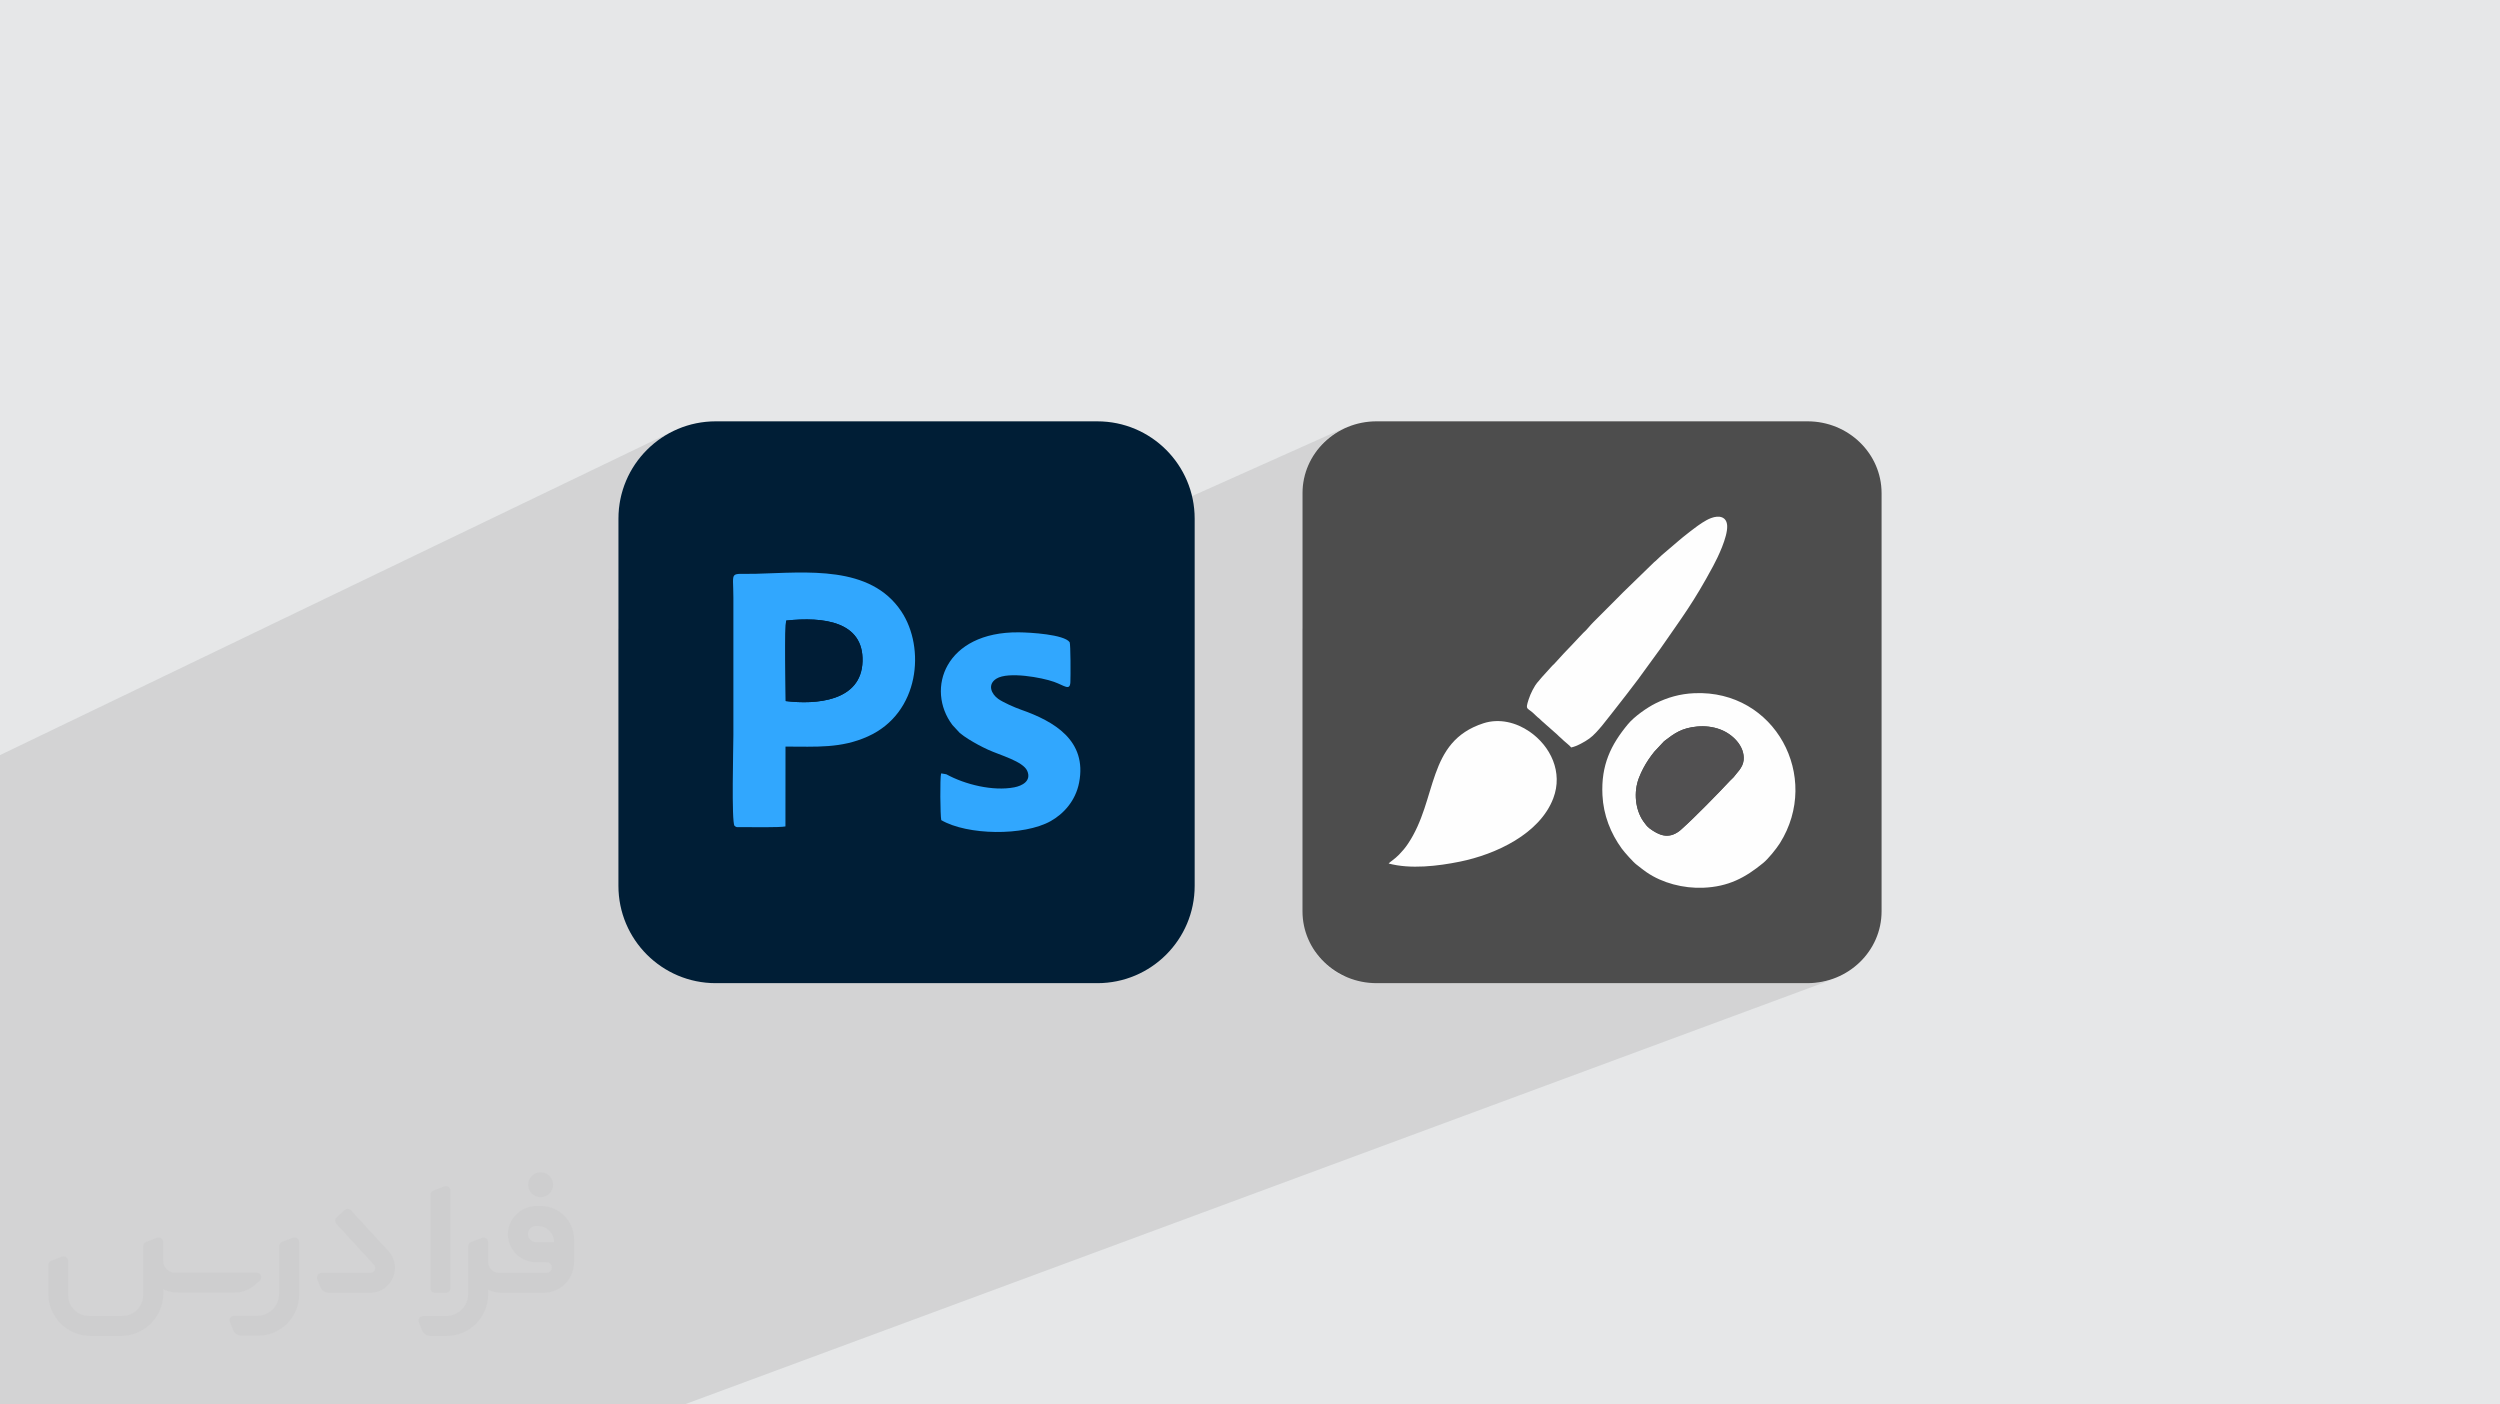
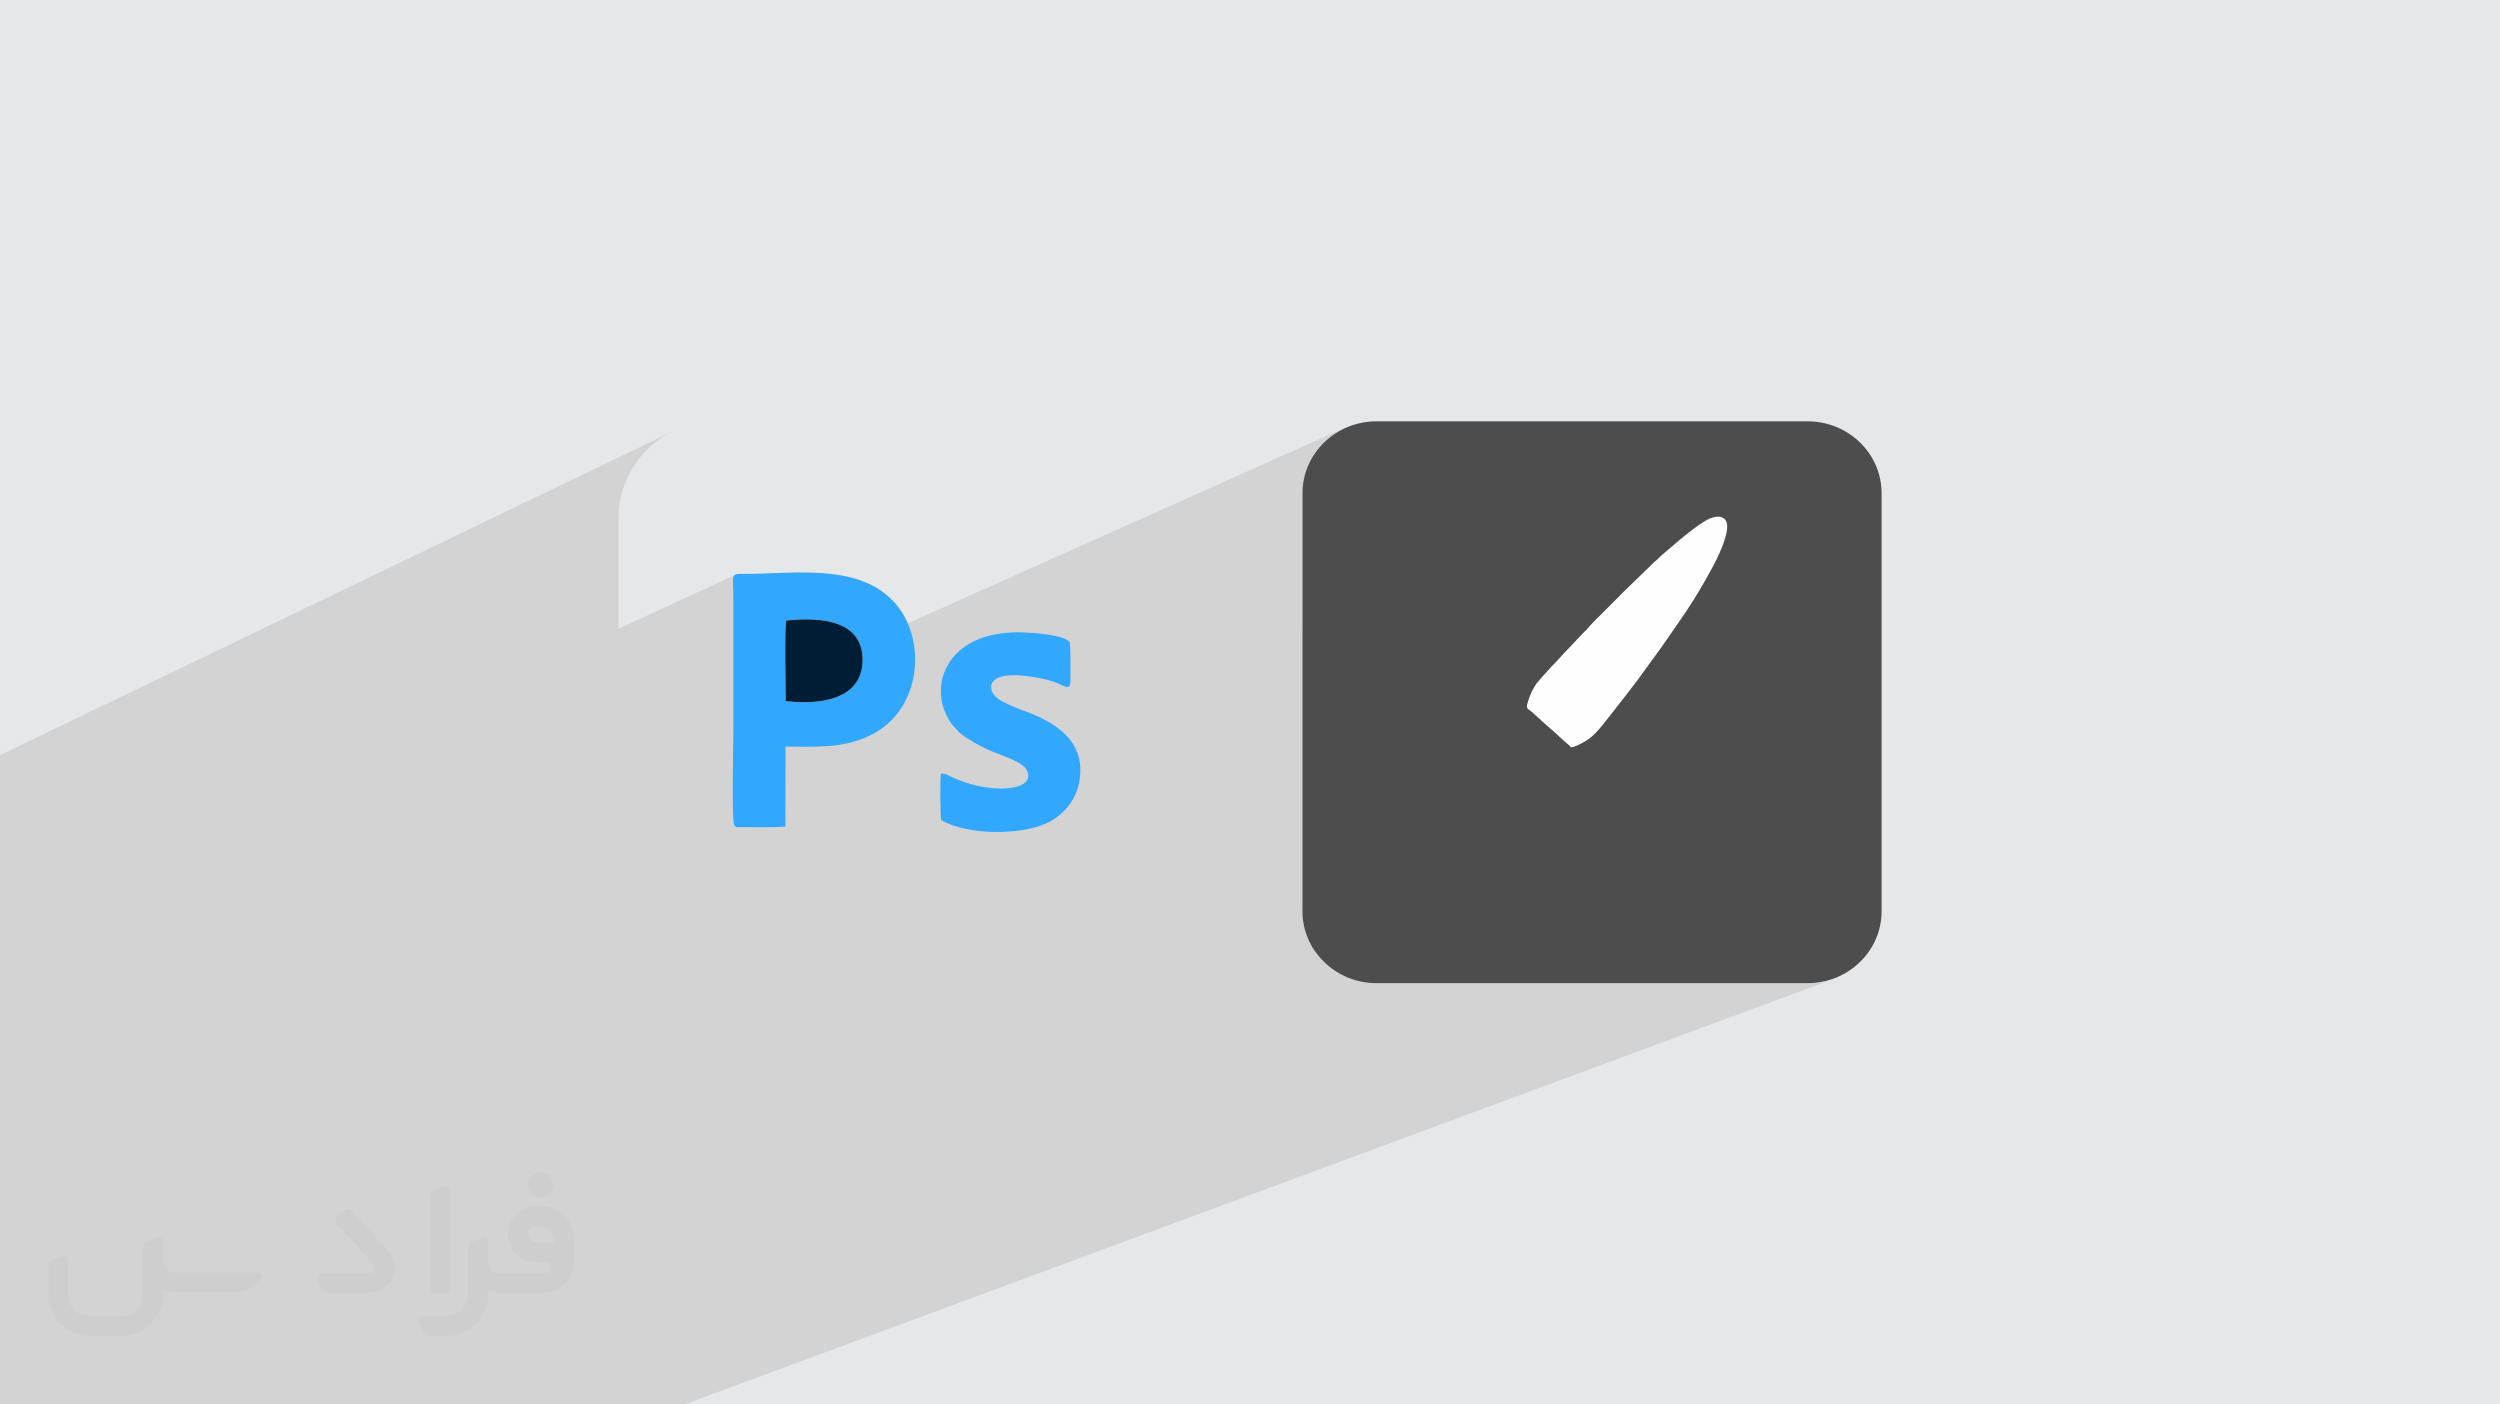
<svg xmlns="http://www.w3.org/2000/svg" xml:space="preserve" width="94.192mm" height="52.917mm" version="1.0" style="shape-rendering:geometricPrecision; text-rendering:geometricPrecision; image-rendering:optimizeQuality; fill-rule:evenodd; clip-rule:evenodd" viewBox="0 0 9419.16 5291.66">
  <defs>
    <style type="text/css">
   
    .fil5 {fill:#001D36}
    .fil3 {fill:#001E36}
    .fil4 {fill:#31A7FE}
    .fil6 {fill:#4D4D4D}
    .fil8 {fill:#515051}
    .fil0 {fill:#E6E7E8}
    .fil7 {fill:#FEFEFE}
    .fil2 {fill:#373435;fill-rule:nonzero;fill-opacity:0.031}
    .fil1 {fill:#2B2A29;fill-opacity:0.102}
   
  </style>
  </defs>
  <g id="Layer_x0020_1">
    <polygon class="fil0" points="-0,0 9419.16,0 9419.16,5291.66 -0,5291.66 " />
    <polygon class="fil1" points="1178.94,5291.66 926.89,5291.66 620.15,5291.66 507.4,5291.66 504.59,5291.66 390.48,5291.66 311.25,5291.66 221.61,5291.66 159.24,5291.66 -0,5291.66 -0,5205.31 -0,5178.31 -0,5149.46 -0,4835.87 -0,4833.52 -0,4827.56 -0,4803.26 -0,4753.72 -0,4752.39 -0,4664.25 -0,4594.22 -0,4594.19 -0,4594.15 -0,4590.64 -0,4588.16 -0,4561.46 -0,4515.86 -0,4513.61 -0,4470.22 -0,4446.77 -0,4437.47 -0,4436.95 -0,4388.82 -0,4344.9 -0,4337.56 -0,4329.72 -0,4317.22 -0,4268.78 -0,4203.39 -0,4197.95 -0,4197.5 -0,4183.18 -0,4114.7 -0,4114.68 -0,4114.63 -0,4075.69 -0,4039.01 -0,4022.43 -0,4022.42 -0,3958.62 -0,3958.6 -0,3958.59 -0,3879.11 -0,3828.65 -0,3682.85 -0,3682.83 -0,3474.08 -0,3444.82 -0,3059.21 -0,2845 2537.73,1623.59 2521.92,1631.69 2506.57,1640.52 2491.69,1650.05 2477.32,1660.28 2463.46,1671.16 2450.16,1682.69 2437.43,1694.83 2425.28,1707.56 2413.76,1720.86 2402.87,1734.71 2392.65,1749.09 2383.11,1763.96 2374.28,1779.32 2366.18,1795.13 2358.84,1811.37 2352.27,1828.01 2346.51,1845.05 2341.57,1862.44 2337.47,1880.18 2334.25,1898.23 2331.91,1916.58 2330.5,1935.2 2330.02,1954.06 2330.02,2369.01 2775.52,2163.32 2790.94,2162.02 2814.57,2162.08 2848.04,2161.81 2866.13,2161.27 2884.47,2160.64 2903.03,2159.95 2921.77,2159.25 2940.67,2158.58 2959.7,2157.98 2978.81,2157.49 2997.99,2157.16 3017.19,2157.02 3036.4,2157.12 3055.57,2157.49 3074.69,2158.19 3093.7,2159.24 3112.59,2160.7 3131.33,2162.61 3149.88,2165 3168.21,2167.91 3186.29,2171.4 3204.09,2175.5 3221.57,2180.25 3238.72,2185.7 3255.49,2191.88 3271.85,2198.84 3287.78,2206.62 3303.24,2215.26 3318.2,2224.81 3332.64,2235.29 3346.51,2246.76 3359.79,2259.26 3372.44,2272.83 3384.44,2287.51 3395.76,2303.34 3404.01,2316.51 3411.58,2330.27 3418.47,2344.57 3420.11,2348.49 5072.94,1608.79 5049.29,1620.23 5026.97,1633.82 5006.12,1649.44 4986.87,1666.95 4969.36,1686.2 4953.74,1707.05 4940.15,1729.37 4928.71,1753.02 4919.57,1777.87 4912.87,1803.76 4908.75,1830.56 4907.35,1858.14 4907.35,2368.74 5616.05,2065.25 5629.29,2059.84 5642.68,2054.75 5656.24,2049.97 5669.94,2045.53 5683.79,2041.41 5697.77,2037.62 5711.91,2034.18 5726.15,2031.07 5740.53,2028.31 5755.04,2025.91 5769.66,2023.86 5784.39,2022.18 5799.23,2020.87 5814.18,2019.91 5829.22,2019.34 5844.37,2019.15 5859.5,2019.34 5874.54,2019.91 5889.49,2020.87 5904.33,2022.18 5919.07,2023.86 5933.69,2025.91 5948.19,2028.31 5962.57,2031.07 5976.84,2034.18 5990.95,2037.62 6004.94,2041.41 6018.79,2045.53 6032.49,2049.97 6046.04,2054.75 6059.44,2059.84 6072.68,2065.25 6085.75,2070.97 6098.66,2077 6111.4,2083.33 6123.95,2089.95 6136.33,2096.87 6148.53,2104.08 6160.52,2111.57 6172.32,2119.34 6183.92,2127.38 6195.32,2135.69 6206.5,2144.27 6217.47,2153.11 6228.24,2162.2 6238.76,2171.54 6249.06,2181.13 6259.13,2190.96 6268.96,2201.03 6278.55,2211.33 6287.89,2221.86 6296.99,2232.63 6305.82,2243.59 6314.4,2254.78 6322.71,2266.17 6330.75,2277.77 6338.52,2289.58 6346.01,2301.57 6353.22,2313.76 6360.15,2326.14 6366.77,2338.7 6373.09,2351.43 6379.12,2364.34 6384.84,2377.42 6390.25,2390.66 6395.34,2404.05 6400.13,2417.61 6404.56,2431.31 6408.68,2445.16 6412.47,2459.14 6415.92,2473.27 6419.02,2487.52 6421.78,2501.9 6424.18,2516.41 6426.24,2531.03 6427.91,2545.76 6429.23,2560.6 6430.18,2575.55 6430.75,2590.59 6430.94,2605.73 6430.75,2620.87 6430.18,2635.91 6429.23,2650.86 6427.91,2665.7 6426.24,2680.44 6424.18,2695.06 6421.78,2709.56 6419.02,2723.94 6415.92,2738.2 6412.47,2752.32 6408.68,2766.31 6404.56,2780.15 6400.13,2793.86 6395.34,2807.41 6390.25,2820.81 6384.84,2834.05 6379.12,2847.12 6373.09,2860.03 6366.77,2872.76 6360.15,2885.32 6353.22,2897.7 6346.01,2909.88 6338.52,2921.88 6330.75,2933.69 6322.71,2945.28 6314.4,2956.68 6305.82,2967.87 6296.99,2978.84 6287.89,2989.59 6278.55,3000.12 6268.96,3010.42 6259.13,3020.49 6249.06,3030.32 6238.76,3039.91 6228.24,3049.26 6217.47,3058.35 6206.5,3067.19 6195.32,3075.76 6183.92,3084.07 6172.32,3092.12 6160.52,3099.89 6148.53,3107.38 6136.33,3114.58 6123.95,3121.5 6111.4,3128.13 6098.66,3134.45 6085.75,3140.48 6072.68,3146.2 6059.44,3151.61 4954.92,3586.18 4969.36,3605.45 4986.87,3624.7 5006.12,3642.21 5026.97,3657.83 5049.29,3671.42 5065.41,3679.22 6442.62,3142.63 6738.73,3142.63 6590.67,3272.5 5468.09,3704.22 6818.44,3704.22 6846.02,3702.82 6872.82,3698.7 6898.71,3692 6923.56,3682.86 2578.26,5291.66 1340.34,5291.66 " />
    <g id="_1213440309872">
-       <path class="fil2" d="M1127.1 4679.66l0 197.33c0,20.44 -3.75,40.88 -11.68,59.65 -7.93,18.77 -19.19,36.3 -33.79,50.48 -14.6,14.6 -31.7,25.86 -50.48,33.79 -18.77,7.93 -39.21,11.68 -59.65,11.68l-60.91 0c-7.09,0 -14.18,-2.08 -20.02,-6.26 -5.84,-4.17 -10.43,-9.59 -12.94,-16.27l-11.26 -29.2c-0.83,-2.5 -1.25,-5.42 -1.25,-8.34 0,-2.92 1.25,-5.43 2.92,-7.93 1.67,-2.5 3.75,-4.17 6.26,-5.42 2.5,-1.25 5.42,-2.09 7.92,-1.67l86.36 0c22.11,0 42.97,-8.76 58.82,-24.61 15.43,-15.44 24.19,-36.71 24.19,-58.82l0 -179.39c0,-3.34 1.26,-6.67 3.34,-9.59 2.09,-2.92 5.01,-5.01 7.93,-6.26l40.88 -15.85c2.5,-0.84 5.42,-1.25 8.34,-0.84 2.92,0.42 5.43,1.26 7.51,2.92 2.09,1.67 4.18,3.76 5.43,6.26 1.25,2.92 2.08,5.84 2.08,8.34z" />
      <path class="fil2" d="M2036.96 4543.67l-15.02 0c-59.66,0 -109.3,48.8 -108.47,108.04 0.42,27.54 12.1,54.24 31.71,73.43 19.6,19.6 46.3,30.45 74.25,30.45l39.63 0c5.43,0 10.43,2.08 14.19,5.84 3.75,3.75 5.84,8.76 5.84,14.18 0,5.43 -2.09,10.43 -5.84,14.19 -3.76,3.75 -8.76,5.84 -14.19,5.84l-179.38 0c-10.85,0 -20.86,-4.59 -28.37,-12.1 -7.51,-7.51 -11.68,-17.94 -12.1,-28.37l0 -75.09c0,-2.92 -0.83,-5.42 -2.08,-7.93 -1.25,-2.5 -3.34,-4.58 -5.43,-6.25 -2.08,-1.67 -5,-2.51 -7.51,-2.92 -2.92,-0.42 -5.42,0 -8.34,0.83l-41.3 15.85c-2.92,1.25 -5.84,3.34 -7.93,6.26 -2.08,2.92 -2.92,6.26 -2.92,9.59l0 179.39c0,22.11 -8.76,43.39 -24.19,58.82 -15.44,15.44 -36.71,24.61 -58.82,24.61l-86.77 0.01c-2.92,0 -5.43,0.83 -7.93,2.08 -2.5,1.25 -4.59,3.34 -6.26,5.43 -1.66,2.5 -2.5,5 -2.92,7.51 -0.41,2.92 0,5.42 1.26,8.34l11.26 29.2c2.5,6.68 7.09,12.52 12.93,16.69 5.84,4.17 12.93,6.26 20.03,5.84l60.9 0c41.3,0 80.93,-16.27 110.14,-45.89 29.2,-29.2 45.88,-68.84 45.88,-110.14l0 -18.35c15.86,7.92 33.38,12.1 50.9,12.1l157.27 0c30.46,0 60.08,-12.1 81.77,-33.79 21.69,-21.7 33.79,-50.9 33.79,-81.77l0 -85.94c0,-33.37 -13.35,-65.49 -36.71,-89.27 -23.78,-23.78 -55.9,-36.71 -89.27,-36.71zm50.47 136.41l-66.74 0c-7.93,0 -15.44,-2.5 -21.28,-7.92 -5.84,-5.43 -9.6,-12.52 -10.43,-20.45 0,-4.17 0.42,-8.76 2.08,-12.93 1.67,-4.17 3.76,-7.92 6.68,-10.84 5.84,-5.43 13.77,-8.77 21.69,-8.77l7.1 0c16.27,0 31.7,6.26 42.96,17.94 11.68,11.27 17.94,26.7 17.94,42.97z" />
      <path class="fil2" d="M1696.96 4485.68l0 367.95c0,2.08 -0.42,4.58 -1.25,6.67 -0.84,2.09 -2.09,4.17 -3.76,5.84 -1.67,1.67 -3.34,2.92 -5.42,3.75 -2.09,0.84 -4.17,1.26 -6.68,1.26l-40.88 0c-2.08,0 -4.59,-0.42 -6.67,-1.26 -2.09,-0.83 -4.17,-2.08 -5.43,-3.75 -1.66,-1.67 -2.92,-3.75 -3.75,-5.84 -0.83,-2.09 -1.25,-4.59 -1.25,-6.67l0 -352.1c0,-3.33 0.83,-6.67 2.92,-9.59 2.08,-2.92 4.59,-5.01 7.92,-6.26l40.89 -15.85c2.5,-0.84 5.42,-1.25 8.34,-1.25 2.92,0.41 5.42,1.25 7.51,2.92 2.5,1.66 4.17,3.75 5.42,6.25 1.25,2.09 2.09,5.01 2.09,7.93z" />
      <path class="fil2" d="M1393.67 4871.15l-153.93 0c-7.09,0 -14.19,-2.09 -20.03,-6.26 -5.84,-4.17 -10.43,-10.01 -13.35,-16.69l-11.26 -28.78c-0.83,-2.51 -1.25,-5.43 -0.83,-8.35 0.41,-2.92 1.25,-5.42 2.92,-7.92 1.66,-2.51 3.75,-4.17 6.25,-5.43 2.51,-1.25 5.43,-2.08 7.93,-2.08l184.39 0c3.34,0 6.67,-1.25 9.59,-2.92 2.93,-2.09 5.01,-4.59 6.68,-7.93 1.25,-3.34 1.67,-6.67 1.25,-10.01 -0.42,-3.34 -2.08,-6.68 -4.17,-9.18l-141.84 -154.35c-2.92,-3.34 -4.59,-7.93 -4.59,-12.52 0,-4.59 2.09,-8.76 5.84,-12.1l29.62 -27.53c3.34,-2.92 7.93,-4.59 12.52,-4.59 4.59,0.42 8.76,2.09 12.1,5.84l140.58 153.1c55.49,59.66 12.52,157.7 -69.67,157.7z" />
      <path class="fil2" d="M979.01 4825.26l-20.03 17.1c-20.86,17.94 -47.56,27.95 -75.09,27.95l-211.51 0c-19.6,0 -39.21,-4.17 -57.15,-12.51l0 16.27c0,20.85 -4.17,41.71 -12.1,60.9 -7.92,19.19 -19.6,36.71 -34.62,51.73 -14.6,14.6 -32.12,26.28 -51.73,34.63 -19.19,7.92 -40.05,12.09 -60.91,12.09l-114.72 0.01c-20.86,0 -41.72,-4.18 -60.91,-12.1 -19.19,-7.93 -36.71,-19.61 -51.73,-34.63 -14.6,-14.6 -26.28,-32.12 -34.62,-51.73 -7.93,-19.19 -12.1,-40.04 -12.1,-60.9l0 -108.05c0,-3.34 1.25,-6.67 2.92,-9.59 2.09,-2.92 4.59,-5.01 7.93,-6.26l40.88 -15.85c2.5,-0.84 5.42,-1.26 8.34,-0.84 2.92,0.42 5.43,1.25 7.51,2.92 2.09,1.67 4.17,3.76 5.43,6.26 1.25,2.5 2.08,5.01 2.08,7.93l0 128.9c0,20.86 8.35,40.88 22.95,55.49 14.6,14.6 34.62,22.94 55.48,22.94l125.98 0c20.86,0 40.47,-8.35 55.07,-22.95 14.6,-14.6 22.95,-34.62 22.95,-55.48l0 -184.39c0,-3.34 1.25,-6.68 2.92,-9.6 2.08,-2.92 4.58,-5 7.92,-6.25l40.88 -15.86c2.51,-0.83 5.43,-1.25 8.35,-0.83 2.92,0.42 5.42,1.25 7.92,2.92 2.51,1.67 4.18,3.75 5.43,6.26 1.25,2.5 2.08,5.42 2.08,7.92l0 70.51c0,11.68 4.59,23.36 12.94,31.7 8.34,8.35 19.6,13.35 31.7,13.35l307.87 0c3.34,0 7.1,0.84 9.6,2.92 2.92,2.09 5.01,5.01 6.26,7.93 1.25,3.34 1.25,6.67 0.41,10.43 0,3.75 -2.08,6.67 -4.58,8.76z" />
      <path class="fil2" d="M2036.96 4510.71c25.86,0 47.14,-21.28 47.14,-47.14 0,-25.87 -21.28,-47.14 -47.14,-47.14 -25.87,0 -47.15,21.27 -47.15,47.14 0,25.86 21.28,47.14 47.15,47.14z" />
    </g>
-     <path class="fil3" d="M2696.71 1587.46l1437.75 0c202.47,0 366.65,164.19 366.65,366.64l0 1383.51c0,202.44 -164.18,366.61 -366.65,366.61l-1437.78 0c-202.47,0 -366.66,-164.18 -366.66,-366.65l0 -1383.51c0,-202.45 164.19,-366.63 366.66,-366.63l0.03 0.03z" />
    <path class="fil4" d="M2960.43 2641.39c0,-44.95 -5.18,-279.7 2.09,-303.36 140.15,-15.09 291.37,3.5 287.26,153.53 -4.21,152.07 -177.33,163.66 -289.31,149.83l-0.04 0zm-0.93 171.52c116.99,0 208.96,7.4 310.61,-38.39 195.27,-87.99 217.19,-334.01 125.64,-471.18 -116.94,-175.15 -356.17,-146.59 -547.72,-141.53 -103.9,2.72 -84.9,-16.57 -84.9,88.9l0 519.03c0,43.54 -7.58,327.24 4.29,341.58 7.8,6.94 9.15,4.86 22.64,4.96 35.95,0.19 150.08,1.83 169.23,-2.59l0.2 -300.7 -0.05 0 0.06 -0.08z" />
    <path class="fil4" d="M3546.21 3089.88c97.62,57.25 311.21,60.77 412.66,3.67 47.78,-26.87 93.29,-75.54 106.77,-144.58 31.03,-158.99 -93.89,-231.35 -219.23,-275.23 -24.27,-8.47 -67.1,-27.6 -85.22,-40.37 -25.88,-18.26 -42.56,-54.51 -6.69,-76.6 44.31,-27.31 170.53,-4.31 216.91,12.31 39.18,14.05 59.83,35.09 61.41,1 1.06,-22.32 0.96,-142.93 -2.73,-150.49 -21.09,-29.44 -148.81,-36.75 -191.48,-37.17 -278.12,-2.65 -352,214.26 -250.23,349.23l27.73 29.87c8.31,7.06 23.1,17.43 33.77,23.99 23.86,14.68 45.49,26.54 72.81,39.14 44.26,20.44 131.91,43.77 147.6,79.87 16.52,37.97 -19.28,56.24 -48.92,61.92 -79.86,15.32 -185.12,-10.3 -255.96,-49.23l-17.17 -3.01c-0.48,-0.89 -1.89,0.49 -2.72,0.89 -4.31,17.35 -3.04,156.27 0.76,174.85l0 -0.04 -0.07 -0.02z" />
    <path class="fil5" d="M2960.43 2641.39c112,13.82 285.09,2.24 289.32,-149.83 4.14,-150.03 -147.08,-168.62 -287.28,-153.53 -7.23,23.67 -2.07,258.42 -2.07,303.36l0.03 0z" />
    <path class="fil6" d="M5186.38 1587.42l1623.74 0c154.08,0 279.03,121.23 279.03,270.71l0 1575.37c0,149.47 -124.95,270.7 -279.03,270.7l-1623.74 0.01c-154.08,-0.01 -279.03,-121.24 -279.03,-270.72l0 -1575.36c0,-149.48 124.95,-270.71 279.03,-270.71z" />
    <g id="_1678947315776">
-       <path class="fil7" d="M6393.52 2737.36c30.75,-2.95 60.54,0.87 87.6,10.92 46.46,17.25 93.75,63.17 88.24,116.18 -1.56,14.98 -8.46,26.25 -15.53,36.28l-22.65 27.95c-5.46,5.4 -8.31,7.62 -13.19,12.9 -41.87,45.26 -135.36,140.61 -179.38,179.58 -5.5,4.87 -6.89,6.7 -13.14,11.23 -40.11,29.07 -74.71,15.21 -110.66,-11.47 -8.73,-6.49 -16.42,-16.61 -23.57,-26.98 -29.46,-42.7 -37.68,-108.66 -15.97,-163.98 9.95,-25.35 21.92,-47.3 35.3,-67.53 7.37,-11.14 14.35,-20.09 22.19,-30.06l37 -39.69c39.15,-30.07 66.21,-49.82 123.76,-55.33zm-356.06 258.18c3.65,76.1 31.25,144.45 72.97,201.93 9.66,13.31 43.76,51.55 55.1,59.84 13.38,9.79 19.84,16.4 38.64,29.3 58.98,40.45 137.94,61.07 212.65,58.12 95.5,-3.78 158.85,-38.05 226.34,-93.31 19.42,-15.91 50.13,-54.22 62.94,-74.61 156.64,-249.55 -18.18,-578.34 -322.34,-565.09 -55.23,2.4 -101.82,16.48 -145.52,37.98 -32.82,16.15 -81.13,50.42 -104.41,78.45 -64.91,78.16 -101.8,154.38 -96.37,267.39z" />
      <path class="fil7" d="M5919.62 2816.15c21.57,-3.92 53.8,-22.99 68.4,-33.48 30.9,-22.2 68.85,-75.85 94.49,-107.51l45.02 -57.77c14.53,-18.98 29.19,-37.9 43.76,-57.28l85.11 -116.99c83.36,-120.56 124.1,-172.78 198.23,-310.47 17.42,-32.35 54.47,-108.74 52.79,-151.15 -1.38,-35.08 -30.25,-41.05 -60.94,-29.49 -21.95,8.27 -47.5,26.82 -63.64,39.11 -9.5,7.24 -19.19,14.31 -28.52,22 -9.46,7.8 -18.7,14.46 -27.86,22.67 -17.17,15.38 -70.21,58.76 -81.14,70.45 -5.44,5.83 -7.24,7.05 -12.8,11.56l-116.64 113.32c-8.83,8.88 -16.4,16.45 -25.15,25.38l-87.89 88.06c-13.67,13.36 -23.55,28.05 -38.05,40.33l-49.02 52.06c-8.15,9.23 -16.56,16.65 -24.66,25.85l-35.85 39.1c-6.04,5.84 -7.84,6.94 -12.95,13.14l-35.6 39.34c-14.34,18.99 -15.96,14.63 -32.55,45.79 -5.85,10.99 -10.75,22.86 -14.91,35.58 -14.18,43.4 -3.88,27.56 26.14,59.19 6.3,6.65 7.81,6.95 13.97,12.18 5.34,4.54 7.71,8.13 13.47,12.64l53.71 47.37c5.47,4.99 6.57,7.26 12.56,11.79 6.03,4.56 7.99,8.02 13.53,12.57 4.61,3.79 24.67,20.65 26.99,24.66z" />
-       <path class="fil7" d="M5231.89 3253.37c82.1,22.09 185.46,9.92 268.74,-7.03 135.1,-27.51 300.66,-104.35 351.65,-238.64 37.29,-98.23 -10.04,-196.65 -89.83,-251.47 -49.5,-34.02 -113.15,-50.75 -173.57,-31.12 -215.11,69.9 -171.49,286.64 -284.35,454.27 -10.81,16.05 -19.79,26.4 -32.99,40.2 -17.08,17.86 -34.7,27.69 -39.65,33.79z" />
-       <path class="fil8" d="M6393.52 2737.36c-57.55,5.51 -84.61,25.26 -123.76,55.33l-37 39.69c-7.84,9.97 -14.82,18.92 -22.19,30.06 -13.38,20.23 -25.35,42.18 -35.3,67.53 -21.71,55.32 -13.49,121.28 15.97,163.98 7.15,10.37 14.84,20.49 23.57,26.98 35.95,26.68 70.55,40.54 110.66,11.47 6.25,-4.53 7.64,-6.36 13.14,-11.23 44.02,-38.97 137.51,-134.32 179.38,-179.58 4.88,-5.28 7.73,-7.5 13.19,-12.9l22.65 -27.95c7.07,-10.03 13.97,-21.3 15.53,-36.28 5.51,-53.01 -41.78,-98.93 -88.24,-116.18 -27.06,-10.05 -56.85,-13.87 -87.6,-10.92z" />
    </g>
  </g>
</svg>